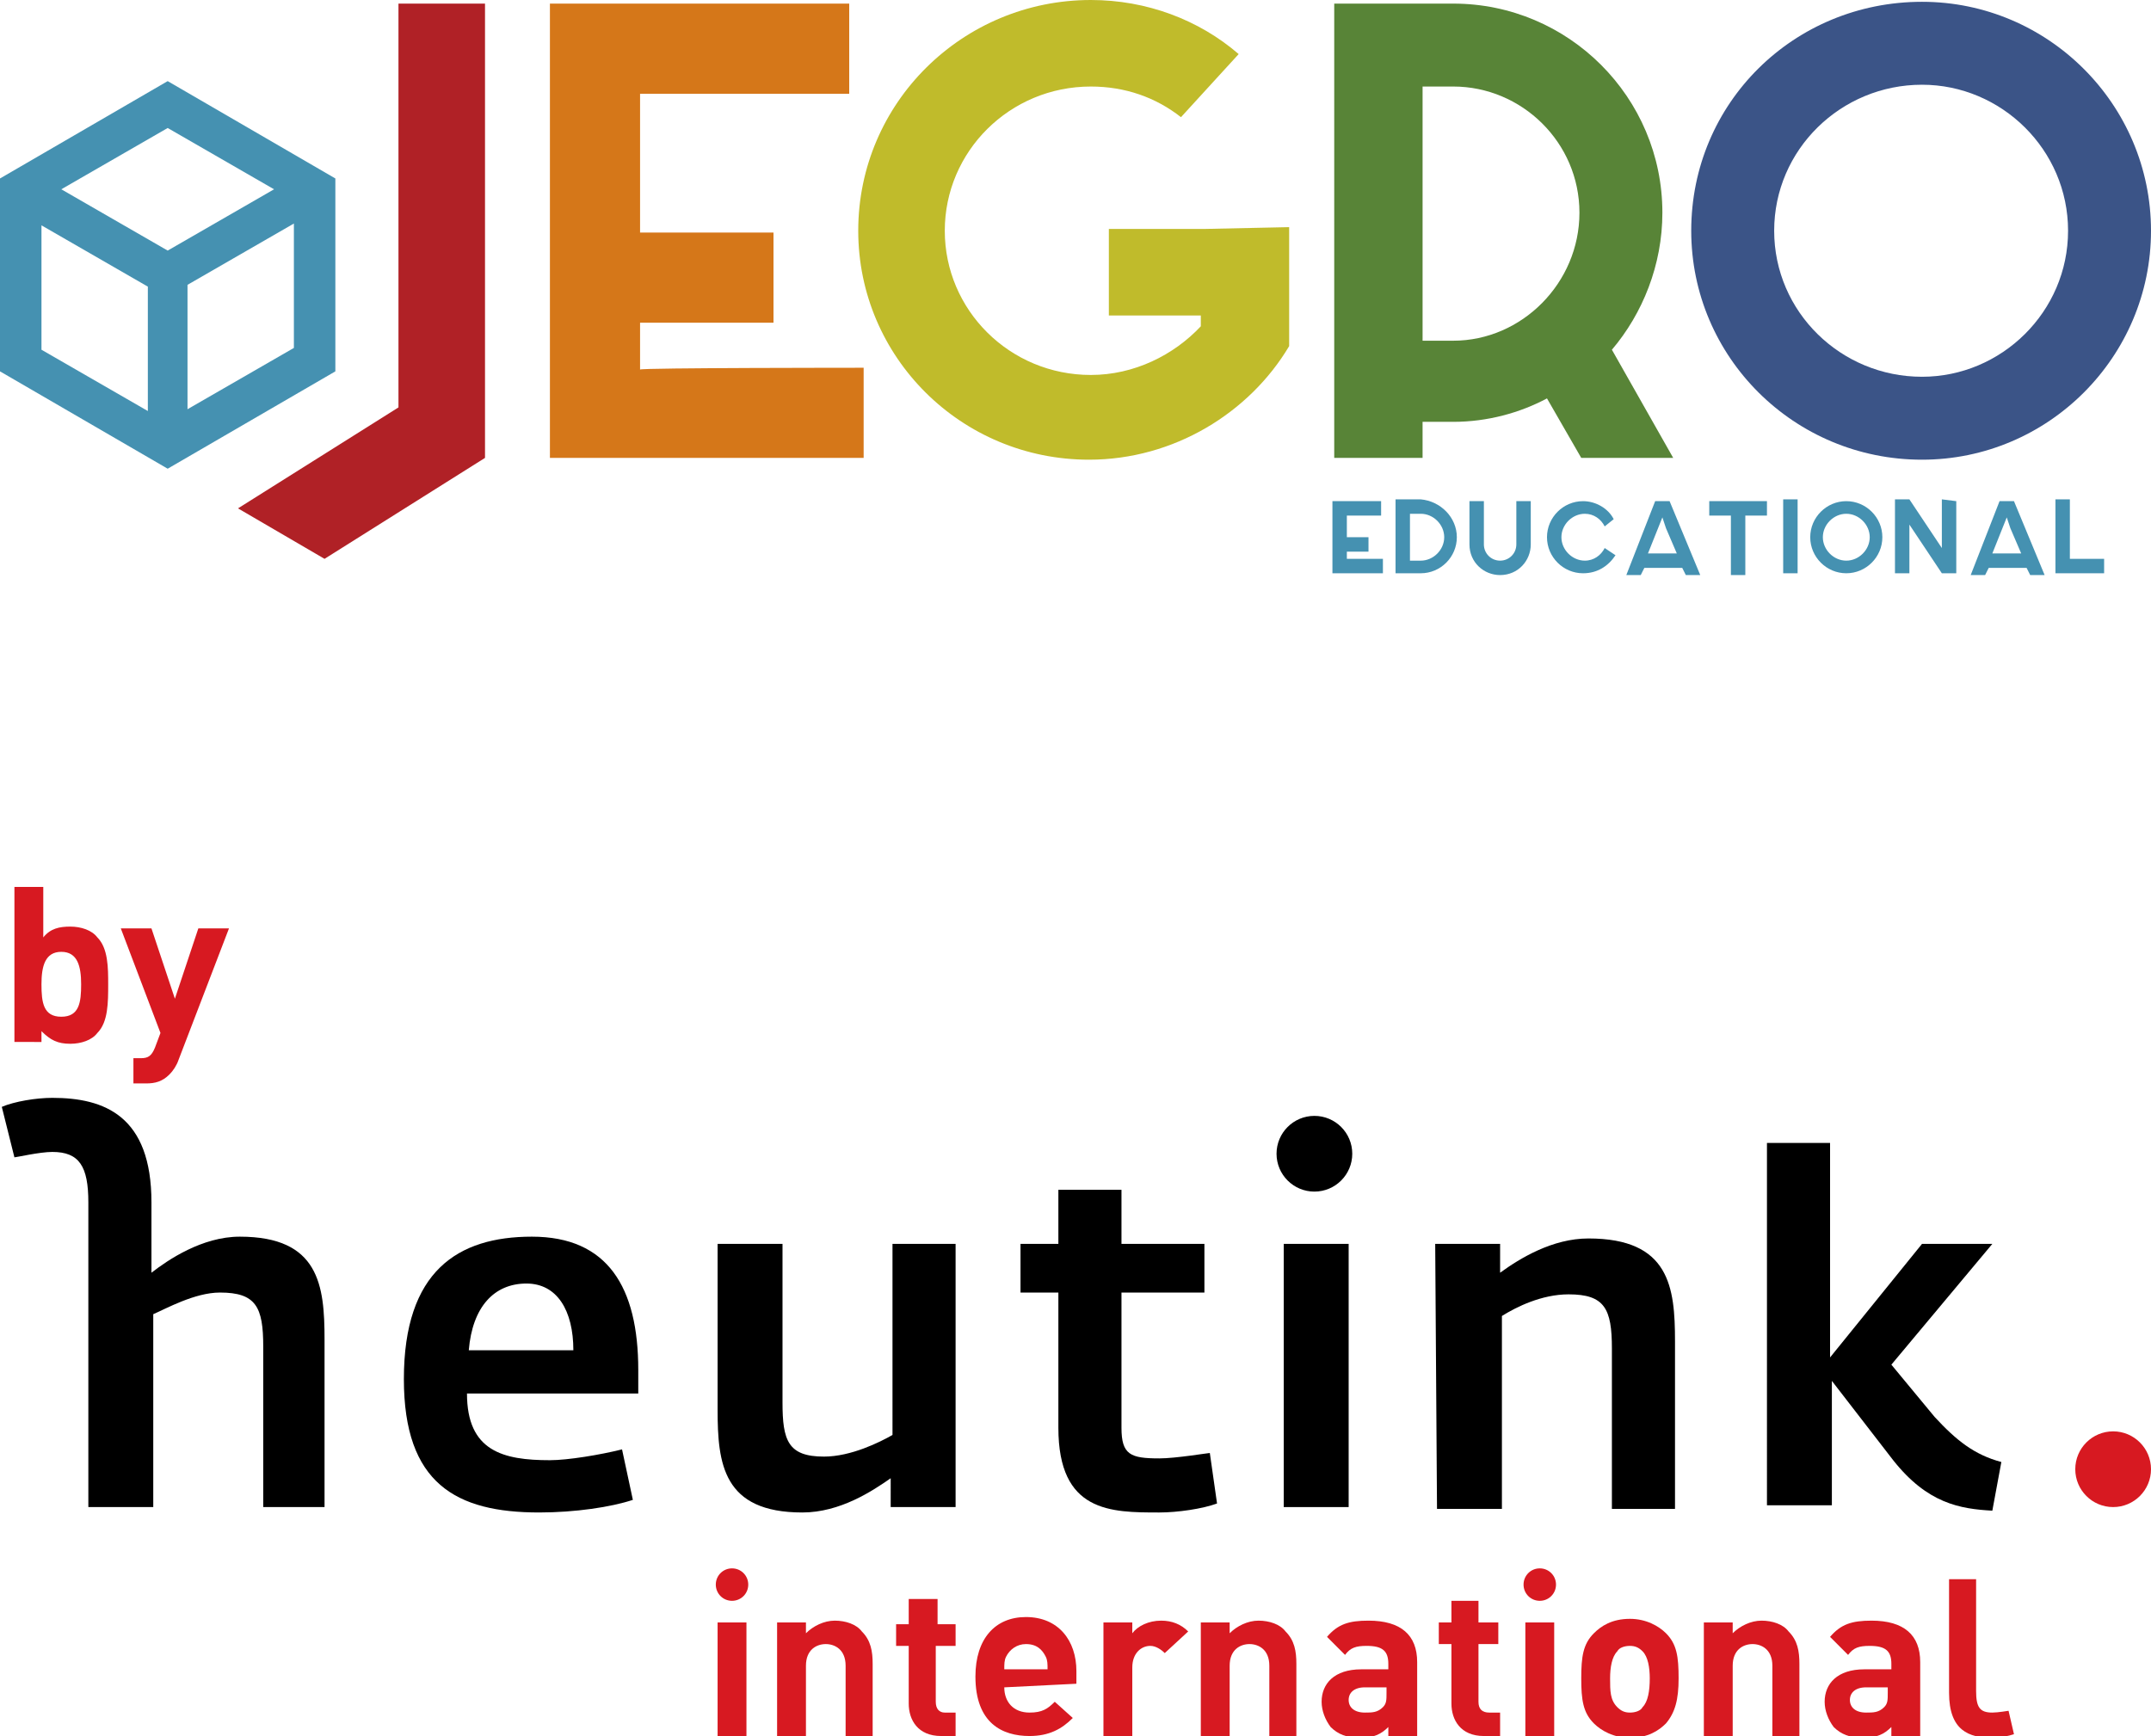
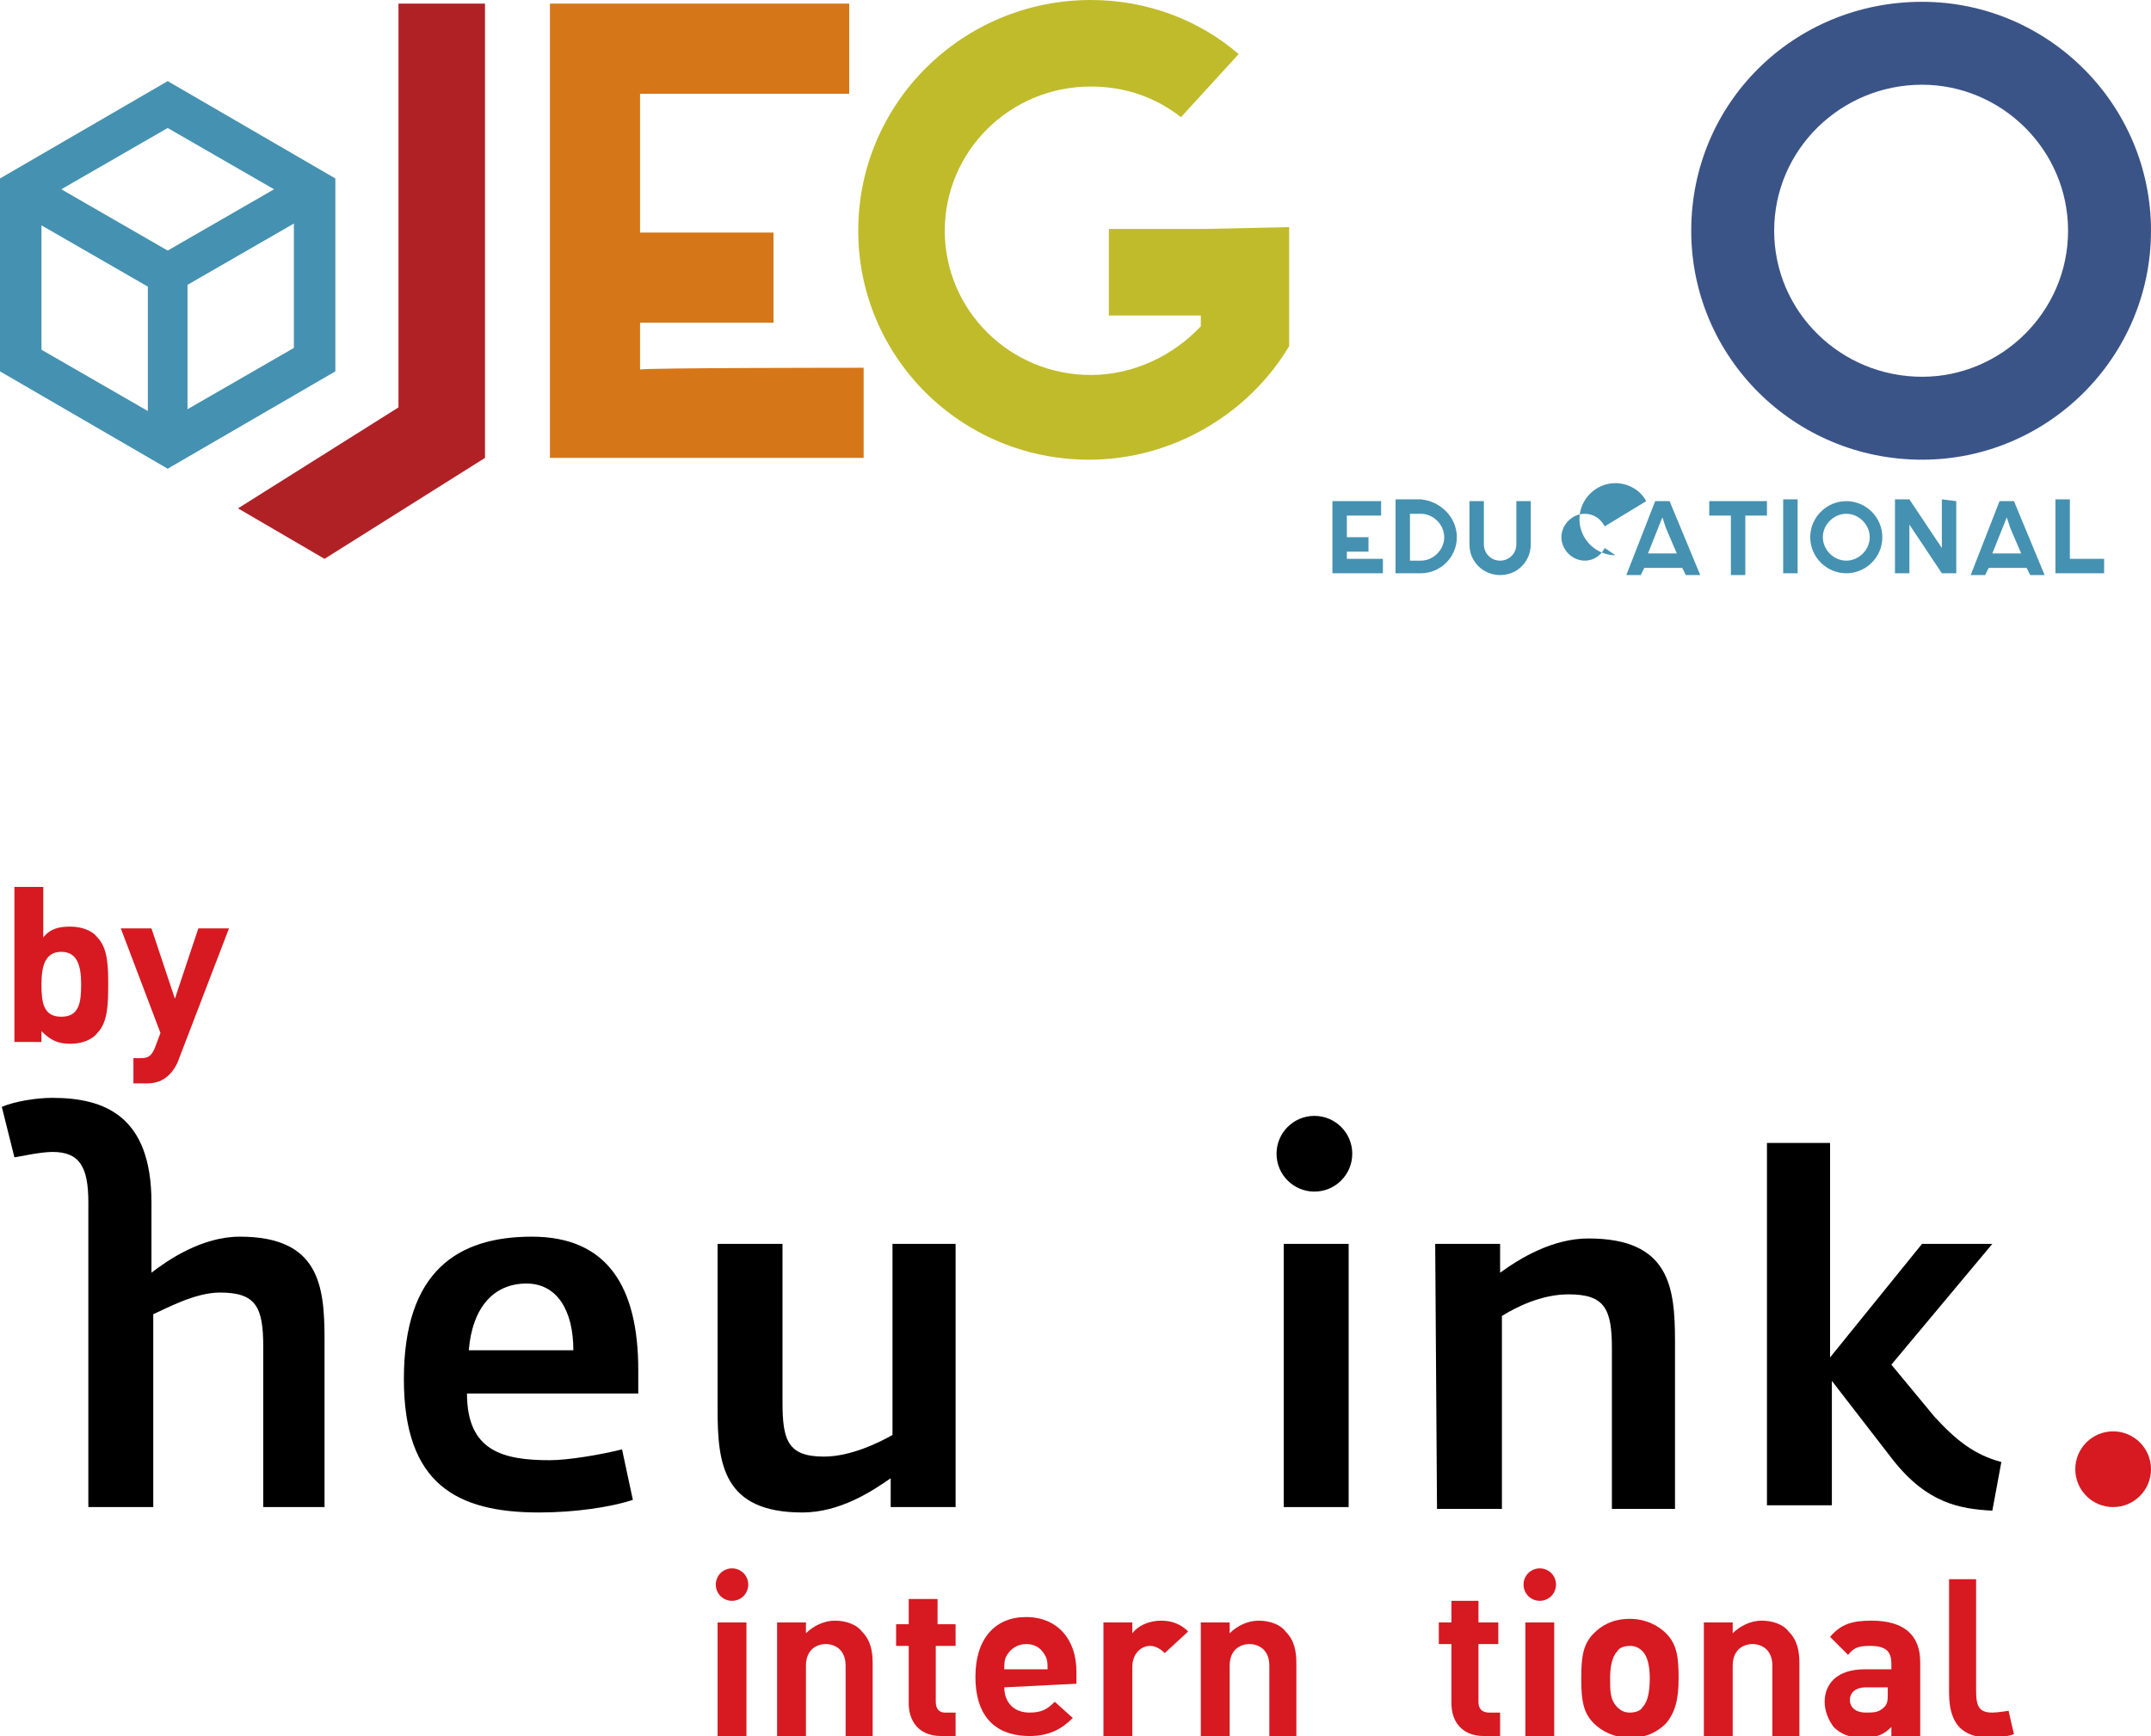
<svg xmlns="http://www.w3.org/2000/svg" version="1.1" id="Layer_1" x="0px" y="0px" viewBox="0 0 119.3 96.3" style="enable-background:new 0 0 119.3 96.3;" xml:space="preserve">
  <style type="text/css">
	.st0{fill:#4591B1;}
	.st1{fill:#D57719;}
	.st2{fill:#588437;}
	.st3{fill:#3B5487;}
	.st4{fill:#B02126;}
	.st5{fill:#C0BB2B;}
	.st6{fill:#D71921;}
</style>
  <g>
    <path class="st0" d="M9.3,4.5L0,9.9v10.7L9.3,26l9.3-5.4V9.9L9.3,4.5z M15.2,10.5l-5.9,3.4l-5.9-3.4l5.9-3.4L15.2,10.5z M2.3,12.5   l5.9,3.4v6.9l-5.9-3.4V12.5z M10.4,22.7v-6.9l5.9-3.4v6.9L10.4,22.7z" />
    <g>
      <path class="st0" d="M76.7,31v0.8h-2h-0.8V31v-0.4v-0.8v-1.2v-0.8h0.8h1.9v0.8h-1.9v1.2h1.2v0.8h-1.2V31C74.7,31,76.7,31,76.7,31z    " />
      <path class="st0" d="M80.8,29.8c0,1.1-0.9,2-2,2h-0.6h-0.2h-0.6v-4.1h0.7h0.1h0.6C79.9,27.8,80.8,28.7,80.8,29.8z M80.1,29.8    c0-0.7-0.6-1.3-1.3-1.3h-0.6v2.6h0.6C79.5,31.1,80.1,30.5,80.1,29.8z" />
      <path class="st0" d="M84.9,27.8v2.4c0,0.9-0.7,1.7-1.7,1.7c-0.9,0-1.7-0.7-1.7-1.7v-2.4h0.8v2.4c0,0.5,0.4,0.9,0.9,0.9    c0.5,0,0.9-0.4,0.9-0.9v-2.4H84.9z" />
-       <path class="st0" d="M89.6,30.8c-0.4,0.6-1,1-1.8,1c-1.1,0-2-0.9-2-2s0.9-2,2-2c0.7,0,1.4,0.4,1.7,1L89,29.2    c-0.2-0.4-0.6-0.7-1.1-0.7c-0.7,0-1.3,0.6-1.3,1.3s0.6,1.3,1.3,1.3c0.5,0,0.9-0.3,1.1-0.7L89.6,30.8z" />
+       <path class="st0" d="M89.6,30.8c-1.1,0-2-0.9-2-2s0.9-2,2-2c0.7,0,1.4,0.4,1.7,1L89,29.2    c-0.2-0.4-0.6-0.7-1.1-0.7c-0.7,0-1.3,0.6-1.3,1.3s0.6,1.3,1.3,1.3c0.5,0,0.9-0.3,1.1-0.7L89.6,30.8z" />
      <path class="st0" d="M98,28.6h-1.2v3.3H96v-3.3h-1.2v-0.8H98C98,27.8,98,28.6,98,28.6z" />
      <path class="st0" d="M98.9,31.8v-4.1h0.8v4.1C99.7,31.8,98.9,31.8,98.9,31.8z" />
      <path class="st0" d="M104.4,29.8c0,1.1-0.9,2-2,2c-1.1,0-2-0.9-2-2c0-1.1,0.9-2,2-2C103.5,27.8,104.4,28.7,104.4,29.8z     M103.7,29.8c0-0.7-0.6-1.3-1.3-1.3c-0.7,0-1.3,0.6-1.3,1.3c0,0.7,0.6,1.3,1.3,1.3C103.1,31.1,103.7,30.5,103.7,29.8z" />
      <path class="st0" d="M108.5,27.8v3.8v0.2h-0.8l-1.8-2.7v0.1v2.6h-0.8v-4.1h0.8l1.8,2.7v-2.7L108.5,27.8L108.5,27.8z" />
      <path class="st0" d="M116.7,31v0.8h-2H114V31v-3.3h0.8V31H116.7z" />
      <path class="st0" d="M91.1,31.4" />
      <path class="st0" d="M92.6,27.8h-0.8l-1.6,4.1H91l0.2-0.4l2.1,0l0.2,0.4h0.8L92.6,27.8z M93,30.7L93,30.7l-1.6,0l0,0v0h0v0l0.8-2    l0.2,0.6L93,30.7L93,30.7z" />
      <path class="st0" d="M111.7,27.8h-0.8l-1.6,4.1h0.8l0.2-0.4l2.1,0l0.2,0.4h0.8L111.7,27.8z M112.1,30.7L112.1,30.7l-1.6,0l0,0v0h0    v0l0.8-2l0.2,0.6L112.1,30.7L112.1,30.7z" />
    </g>
    <g>
      <path class="st1" d="M47.9,20.4v5H35.5h-5v-5v-2.6v-5V5.2v-5h5h11.6v5H35.5v7.7h7.4v5h-7.4v2.6C35.5,20.4,47.9,20.4,47.9,20.4z" />
-       <path class="st2" d="M92.8,25.4h-5.1l-1.9-3.3c-1.5,0.8-3.3,1.3-5.2,1.3h-1.7v2h-4.9V0.2h3.6h1.3h1.7c6.4,0,11.6,5.2,11.6,11.6    c0,2.9-1.1,5.6-2.8,7.6L92.8,25.4z M80.6,18.9c3.8,0,7-3.2,7-7.1c0-3.9-3.2-7-7-7h-1.7v14.1H80.6z" />
      <path class="st3" d="M119.3,12.8c0,7-5.7,12.7-12.7,12.7c-7.1,0-12.8-5.7-12.8-12.7c0-7.1,5.7-12.7,12.8-12.7    C113.6,0.1,119.3,5.8,119.3,12.8z M114.7,12.8c0-4.5-3.7-8.1-8.1-8.1c-4.5,0-8.2,3.6-8.2,8.1c0,4.5,3.7,8.1,8.2,8.1    C111,20.9,114.7,17.3,114.7,12.8z" />
      <polygon class="st4" points="22.1,0.2 22.1,22.6 13.2,28.2 18,31 26.9,25.4 26.9,0.2   " />
      <path class="st5" d="M71.5,12.6v2v0v3.1V19v0.2c-2.2,3.7-6.4,6.3-11.1,6.3c-7.1,0-12.8-5.7-12.8-12.7C47.6,5.7,53.4,0,60.5,0    c3.1,0,6,1.1,8.2,3l-3.2,3.5c-1.4-1.1-3.1-1.7-5-1.7c-4.5,0-8.1,3.6-8.1,8c0,4.4,3.6,8,8.1,8c2.4,0,4.6-1.1,6.1-2.7v-0.6h-5.1    v-4.8h5.3L71.5,12.6L71.5,12.6z" />
    </g>
  </g>
  <g>
    <g>
      <g>
        <path d="M22.4,76.5c0-6,3-7.9,7.1-7.9c4.2,0,5.9,2.8,5.9,7.4v1.3h-9.5c0,3.2,2,3.7,4.6,3.7c1,0,2.8-0.3,4-0.6l0.6,2.8     c-1.2,0.4-3.2,0.7-5.2,0.7C25.3,83.9,22.4,82.3,22.4,76.5z M31.8,74.9c0-2.2-0.9-3.7-2.6-3.7c-1.8,0-3,1.3-3.2,3.7H31.8z" />
        <path d="M39.8,78.2V69h3.6v8.8c0,2.1,0.3,3,2.3,3c1.5,0,3.1-0.8,3.8-1.2V69H53v14.6h-3.6V82c-1,0.7-2.8,1.9-4.9,1.9     C40.1,83.9,39.8,81.2,39.8,78.2z" />
-         <path d="M58.7,79.2v-7.5h-2.1V69h2.1v-3h3.5v3h4.6v2.7h-4.6v7.5c0,1.5,0.5,1.7,2.1,1.7c0.9,0,2.7-0.3,2.8-0.3l0.4,2.8     c-0.8,0.3-2.2,0.5-3.2,0.5C61.6,83.9,58.7,83.9,58.7,79.2z" />
        <path d="M71.2,69h3.6v14.6h-3.6V69z" />
        <path d="M79.6,69h3.6v1.6c1.1-0.8,2.9-1.9,4.9-1.9c4.5,0,4.8,2.7,4.8,5.7v9.3h-3.5v-8.9c0-2.2-0.4-3-2.4-3     c-1.5,0-2.9,0.7-3.7,1.2v10.7h-3.6L79.6,69L79.6,69z" />
        <path d="M97.9,63.4h3.6v11.9l5.1-6.3h3.9l-5.6,6.7l2.4,2.9c1.2,1.3,2.2,2.1,3.7,2.5l-0.5,2.7c-1.8-0.1-3.6-0.4-5.5-2.8l-3.4-4.4     v6.9h-3.6V63.4z" />
        <circle cx="72.9" cy="64" r="2.1" />
        <path d="M13.3,68.6c-2.1,0-4,1.3-4.9,2l0-3.9c0-4.8-2.6-5.8-5.5-5.8c-0.9,0-2.1,0.2-2.8,0.5l0.7,2.8c0.1,0,1.4-0.3,2.1-0.3     c1.5,0,2,0.8,2,2.8l0,16.9h3.6V72.9c0.7-0.3,2.3-1.2,3.7-1.2c2,0,2.4,0.8,2.4,3v8.9H18v-9.3C18,71.3,17.7,68.6,13.3,68.6z" />
      </g>
      <circle class="st6" cx="117.2" cy="81.5" r="2.1" />
      <g>
        <path class="st6" d="M111.4,94.9c0,0-0.6,0.1-0.9,0.1c-0.7,0-0.9-0.3-0.9-1.2v-6.2h-1.5v3.6c0,0,0,0,0,0v1c0,0,0,0,0,0v1.7     c0,2.1,1.1,2.5,2.4,2.5c0.4,0,0.9-0.1,1.2-0.2L111.4,94.9z" />
        <path class="st6" d="M41.5,87.9c0,0.5-0.4,0.9-0.9,0.9c-0.5,0-0.9-0.4-0.9-0.9c0-0.5,0.4-0.9,0.9-0.9     C41.1,87,41.5,87.4,41.5,87.9z M39.8,96.3V90h1.6v6.4H39.8z" />
        <path class="st6" d="M46.9,96.3v-3.9c0-0.9-0.6-1.2-1.1-1.2s-1.1,0.3-1.1,1.2v3.9h-1.6V90h1.6v0.6c0.4-0.4,1-0.7,1.6-0.7     c0.6,0,1.2,0.2,1.5,0.6c0.5,0.5,0.6,1.1,0.6,1.8v4.1C48.5,96.3,46.9,96.3,46.9,96.3z" />
        <path class="st6" d="M52.2,96.3c-1.3,0-1.8-0.9-1.8-1.8v-3.2h-0.7v-1.2h0.7v-1.4h1.6v1.4H53v1.2h-1.1v3.1c0,0.4,0.2,0.6,0.5,0.6     H53v1.3L52.2,96.3L52.2,96.3z" />
        <path class="st6" d="M55.7,93.6c0,0.8,0.5,1.4,1.4,1.4c0.7,0,1-0.2,1.4-0.6l1,0.9c-0.6,0.6-1.3,1-2.4,1c-1.5,0-3-0.7-3-3.3     c0-2.1,1.1-3.3,2.8-3.3c1.8,0,2.8,1.3,2.8,3v0.7L55.7,93.6L55.7,93.6z M58,91.9c-0.2-0.4-0.5-0.7-1.1-0.7c-0.5,0-0.9,0.3-1.1,0.7     c-0.1,0.2-0.1,0.4-0.1,0.7h2.4C58.1,92.3,58.1,92.1,58,91.9z" />
        <path class="st6" d="M64.6,91.7c-0.2-0.2-0.5-0.4-0.8-0.4c-0.5,0-1,0.4-1,1.2v3.8h-1.6V90h1.6v0.6c0.3-0.4,0.9-0.7,1.6-0.7     c0.6,0,1.1,0.2,1.5,0.6L64.6,91.7z" />
        <path class="st6" d="M70.4,96.3v-3.9c0-0.9-0.6-1.2-1.1-1.2c-0.5,0-1.1,0.3-1.1,1.2v3.9h-1.6V90h1.6v0.6c0.4-0.4,1-0.7,1.6-0.7     c0.6,0,1.2,0.2,1.5,0.6c0.5,0.5,0.6,1.1,0.6,1.8v4.1C72,96.3,70.4,96.3,70.4,96.3z" />
-         <path class="st6" d="M77,96.3v-0.5c-0.4,0.4-0.8,0.6-1.6,0.6c-0.7,0-1.2-0.2-1.6-0.6c-0.3-0.4-0.5-0.9-0.5-1.4     c0-1,0.7-1.8,2.2-1.8H77v-0.3c0-0.7-0.3-1-1.2-1c-0.6,0-0.9,0.1-1.2,0.5l-1-1c0.6-0.7,1.2-0.9,2.3-0.9c1.8,0,2.7,0.8,2.7,2.3v4.2     H77z M77,93.6h-1.3c-0.6,0-0.9,0.3-0.9,0.7c0,0.4,0.3,0.7,0.9,0.7c0.4,0,0.7,0,1-0.3c0.2-0.2,0.2-0.4,0.2-0.8V93.6z" />
        <path class="st6" d="M82.3,96.3c-1.3,0-1.8-0.9-1.8-1.8v-3.3h-0.7V90h0.7v-1.2H82V90h1.1v1.2H82v3.2c0,0.4,0.2,0.6,0.6,0.6h0.6     v1.3L82.3,96.3L82.3,96.3z" />
        <path class="st6" d="M86.3,87.9c0,0.5-0.4,0.9-0.9,0.9c-0.5,0-0.9-0.4-0.9-0.9c0-0.5,0.4-0.9,0.9-0.9     C85.9,87,86.3,87.4,86.3,87.9z M84.6,96.3V90h1.6v6.4H84.6z" />
        <path class="st6" d="M92.4,95.6c-0.4,0.4-1,0.8-2,0.8c-0.9,0-1.6-0.4-2-0.8c-0.6-0.6-0.7-1.3-0.7-2.5c0-1.2,0.1-1.9,0.7-2.5     c0.4-0.4,1-0.8,2-0.8c0.9,0,1.6,0.4,2,0.8c0.6,0.6,0.7,1.3,0.7,2.5C93.1,94.3,92.9,95,92.4,95.6z M91.1,91.6     c-0.2-0.2-0.4-0.3-0.7-0.3c-0.3,0-0.6,0.1-0.7,0.3c-0.3,0.3-0.4,0.9-0.4,1.5c0,0.7,0,1.2,0.4,1.6c0.2,0.2,0.4,0.3,0.7,0.3     c0.3,0,0.6-0.1,0.7-0.3c0.3-0.3,0.4-0.9,0.4-1.6C91.5,92.5,91.4,91.9,91.1,91.6z" />
        <path class="st6" d="M98.3,96.3v-3.9c0-0.9-0.6-1.2-1.1-1.2s-1.1,0.3-1.1,1.2v3.9h-1.6V90h1.6v0.6c0.4-0.4,1-0.7,1.6-0.7     c0.6,0,1.2,0.2,1.5,0.6c0.5,0.5,0.6,1.1,0.6,1.8v4.1C99.9,96.3,98.3,96.3,98.3,96.3z" />
        <path class="st6" d="M104.9,96.3v-0.5c-0.4,0.4-0.8,0.6-1.6,0.6c-0.7,0-1.2-0.2-1.6-0.6c-0.3-0.4-0.5-0.9-0.5-1.4     c0-1,0.7-1.8,2.2-1.8h1.5v-0.3c0-0.7-0.3-1-1.2-1c-0.6,0-0.9,0.1-1.2,0.5l-1-1c0.6-0.7,1.2-0.9,2.3-0.9c1.8,0,2.7,0.8,2.7,2.3     v4.2H104.9z M104.8,93.6h-1.3c-0.6,0-0.9,0.3-0.9,0.7c0,0.4,0.3,0.7,0.9,0.7c0.4,0,0.7,0,1-0.3c0.2-0.2,0.2-0.4,0.2-0.8V93.6z" />
      </g>
    </g>
    <g>
      <path class="st6" d="M5.4,57.3c-0.3,0.4-0.9,0.6-1.5,0.6c-0.7,0-1.1-0.2-1.6-0.7v0.6H0.8v-8.6h1.6V52c0.4-0.5,0.9-0.6,1.5-0.6    c0.6,0,1.2,0.2,1.5,0.6C6,52.6,6,53.7,6,54.6C6,55.6,6,56.7,5.4,57.3z M3.4,52.8c-0.9,0-1.1,0.8-1.1,1.8c0,1,0.1,1.8,1.1,1.8    s1.1-0.8,1.1-1.8C4.5,53.6,4.3,52.8,3.4,52.8z" />
      <path class="st6" d="M9.9,58.8c-0.1,0.3-0.3,0.6-0.5,0.8C9,60,8.6,60.1,8.1,60.1H7.4v-1.4h0.4c0.4,0,0.6-0.1,0.8-0.6l0.3-0.8    l-2.2-5.8h1.7l1.3,3.9l1.3-3.9h1.7L9.9,58.8z" />
    </g>
  </g>
</svg>